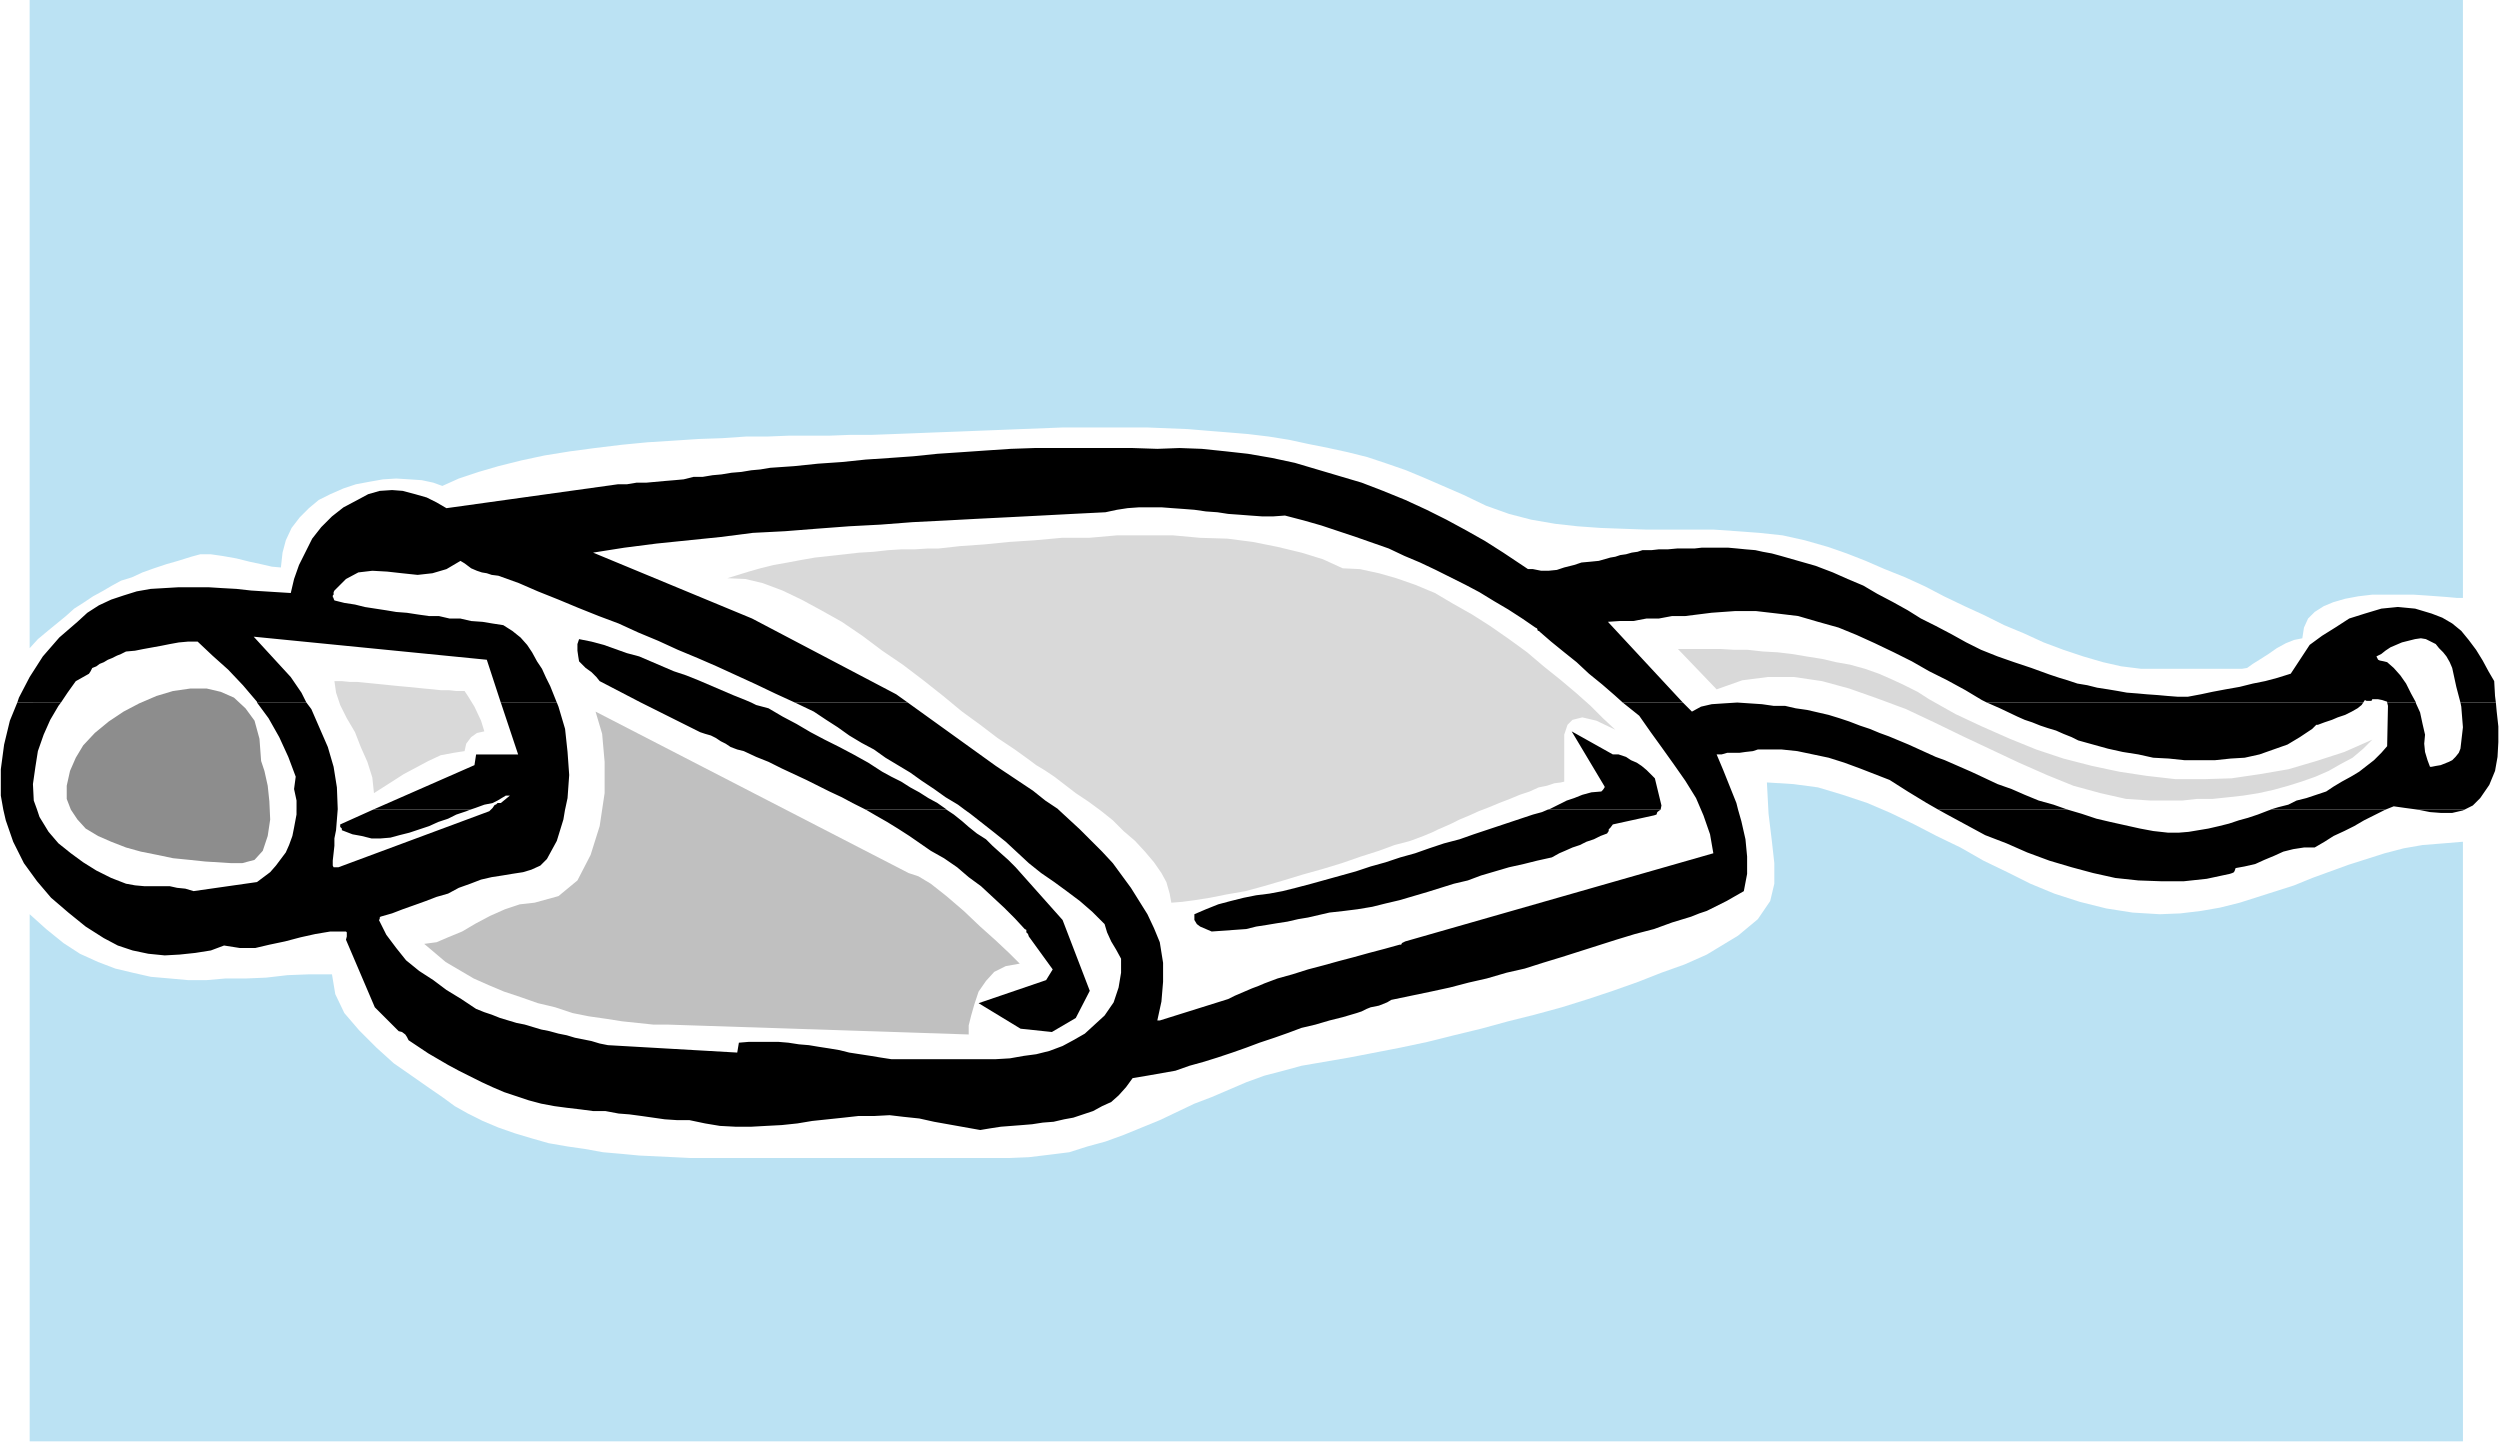
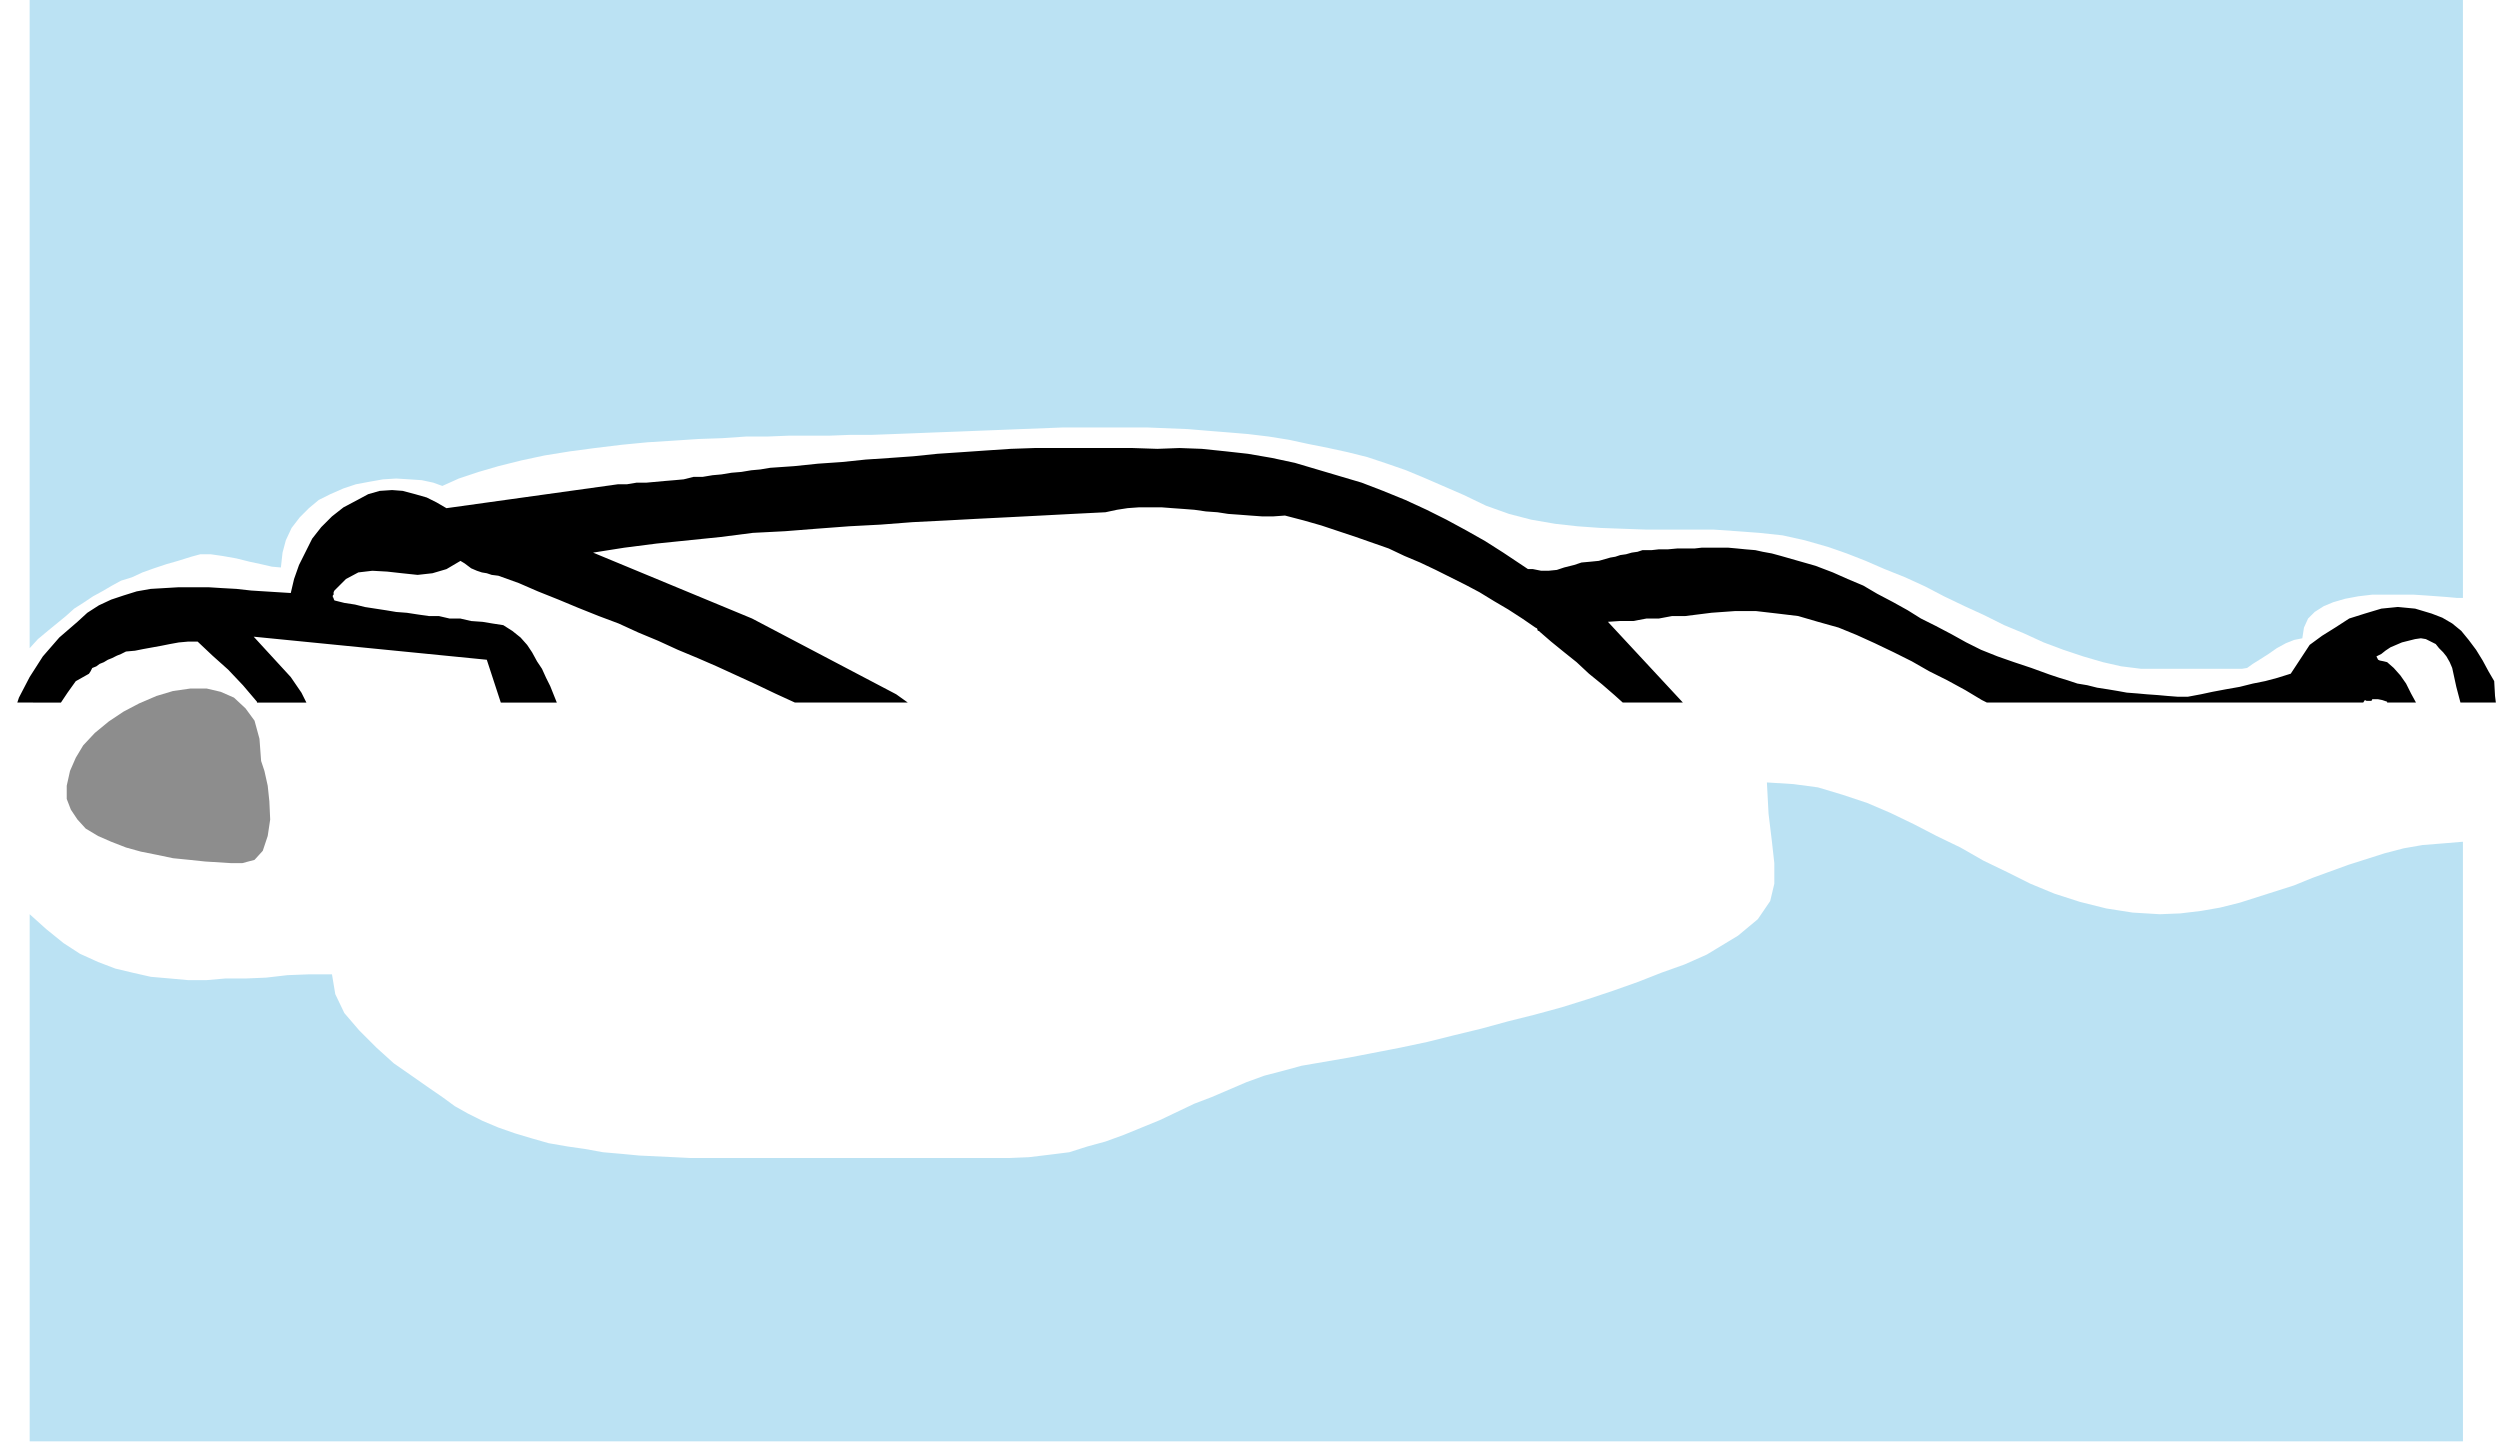
<svg xmlns="http://www.w3.org/2000/svg" fill-rule="evenodd" height="283.248" preserveAspectRatio="none" stroke-linecap="round" viewBox="0 0 3035 1753" width="490.455">
  <style>.pen1{stroke:none}.brush5{fill:#000}</style>
  <path class="pen1" d="M2990 72V0H36v787l10-11 12-10 11-9 11-9 10-9 11-7 12-8 11-6 12-7 11-6 13-4 13-6 14-5 15-5 14-4 16-5 11-3h13l14 2 17 3 16 4 14 3 13 3 11 1 2-18 4-15 7-15 10-13 11-11 12-10 14-7 16-7 15-5 16-3 17-3 16-1 16 1 15 1 14 3 11 4 20-9 24-8 24-7 28-7 28-6 31-5 30-4 33-4 31-3 32-2 30-2 29-1 29-2h26l25-1h49l26-1h26l27-1 26-1 25-1 27-1 25-1 26-1 25-1 26-1 26-1h101l25 1 25 1 24 2 25 2 24 2 25 3 25 4 23 5 25 5 23 5 24 6 24 8 23 8 24 10 23 10 23 10 27 13 28 10 27 7 29 5 27 3 28 2 27 1 28 1h82l29 2 27 2 28 3 27 6 28 8 23 8 23 9 23 10 25 10 24 11 23 12 25 12 24 11 24 12 24 10 24 11 24 9 24 8 24 7 22 5 24 3h123l6-1 7-5 8-5 11-7 10-7 11-6 10-4 10-2 2-13 5-11 8-8 11-7 12-5 14-4 16-3 17-2h50l15 1 14 1 13 1 11 1h7V72zm0 1444v-494l-24 2-25 2-23 4-23 6-22 7-22 7-22 8-22 8-22 9-22 7-22 7-22 7-24 6-23 4-25 3-25 1-33-2-32-5-32-8-31-10-29-12-28-14-29-14-28-16-29-14-27-14-29-14-28-12-30-10-30-9-30-4-32-2 2 38 4 33 3 27v25l-5 21-15 22-24 20-38 23-27 12-28 10-28 11-31 11-30 10-32 10-33 9-32 8-33 9-33 8-32 8-33 7-31 6-31 6-29 5-29 5-22 6-23 6-22 8-21 9-21 9-21 8-21 10-21 10-22 9-22 9-22 8-22 6-22 7-24 3-25 3-24 1H838l-20-1-21-1-21-1-21-2-23-2-22-4-21-3-23-4-21-6-20-6-20-7-19-8-18-9-16-9-15-11-16-11-20-14-23-16-21-19-21-21-18-21-11-23-4-24h-28l-26 1-26 3-24 1h-25l-23 2h-23l-22-2-23-2-22-5-21-5-21-8-22-10-20-13-21-17-20-18v640h2954v-234z" style="fill:#bbe2f3" />
-   <path class="pen1" style="fill:silver" d="M1103 1060 723 864l8 27 3 34v38l-6 40-11 35-16 31-23 19-29 8-18 2-18 6-18 8-17 9-17 10-17 7-14 6-15 2 13 11 13 11 17 10 17 10 18 8 19 8 21 7 20 7 21 5 21 7 20 4 21 3 19 3 19 2 19 2h17l366 12v-11l3-12 4-14 5-15 9-13 10-11 14-7 17-3-12-12-17-16-19-17-20-19-21-18-19-15-15-9-12-4z" />
  <path class="pen1" style="fill:#8d8d8d" d="m317 924-2-27-6-22-11-15-14-13-16-7-17-4h-20l-21 3-20 6-21 9-19 10-18 12-17 14-14 15-9 15-7 16-4 18v16l5 13 8 12 10 11 15 9 16 7 18 7 18 5 20 4 19 4 20 2 19 2 16 1 16 1h13l15-4 10-11 6-18 3-20-1-22-2-19-4-18-4-12z" />
-   <path class="pen1" d="m1630 690-24-11-26-8-29-7-30-6-31-4-33-1-33-3h-68l-34 3h-33l-33 3-31 2-30 3-29 2-27 3h-13l-16 1h-16l-16 1-18 2-17 1-18 2-18 2-18 2-17 3-16 3-17 3-16 4-14 4-13 4-13 4 22 1 21 5 24 9 23 11 24 13 25 14 25 17 24 18 25 17 25 19 24 19 23 19 22 16 21 16 21 14 18 13 8 6 10 6 12 8 13 10 13 10 15 10 15 11 15 12 13 13 14 12 12 13 11 13 9 13 6 11 4 14 2 11 13-1 15-2 19-3 20-4 23-4 22-6 24-7 23-7 25-7 23-7 23-8 22-7 19-7 19-5 16-6 12-5 6-3 7-3 9-4 10-5 12-5 11-5 13-5 12-5 13-5 12-5 12-4 11-5 10-2 9-3 8-1 4-1v-57l4-12 6-6 12-3 17 4 23 11-15-14-15-15-18-16-19-16-20-16-20-17-22-16-23-16-22-14-23-13-22-13-24-10-23-8-21-6-23-5-21-1zM564 839h-10l-9-1h-10l-9-1-11-1-10-1-10-1-11-1-10-1-10-1-10-1-10-1-10-1h-9l-10-1h-9l2 14 5 15 8 16 10 17 7 18 8 18 6 19 2 19 11-7 11-7 14-9 15-8 15-8 15-7 16-3 13-2 2-9 6-8 7-5 9-2-4-13-8-17-8-13-4-6zm1508-51h-35l47 49 31-11 31-4h32l34 5 33 9 34 12 35 13 34 16 35 17 34 16 34 16 34 15 32 13 33 9 31 7 30 2h38l18-2h19l19-2 18-2 19-3 18-4 18-5 16-5 17-6 16-7 14-8 15-8 13-11 11-11-34 15-34 11-34 10-35 6-34 5-33 1h-35l-35-4-33-5-33-7-35-9-33-11-32-13-34-15-32-15-32-18-14-9-16-8-15-7-16-7-17-6-18-5-17-3-17-4-19-3-18-3-17-2-18-1-18-2h-16l-17-1h-17z" style="fill:#d9d9d9" />
  <path class="pen1 brush5" d="m21 853 2-6 13-25 16-25 20-23 22-19 12-11 14-9 15-7 15-5 16-5 17-3 17-1 17-1h36l16 1 18 1 18 2 16 1 16 1 16 1 4-17 6-17 8-16 8-16 11-14 13-13 14-11 17-9 13-7 14-4 15-1 13 1 15 4 14 4 12 6 12 7 208-29h11l12-2h12l11-1 11-1 12-1 11-1 12-3h11l12-2 11-1 12-2 12-1 12-2 11-1 12-2 29-2 29-3 29-2 29-3 30-2 28-2 29-3 30-2 29-2 30-2 29-1h119l30 1 27-1 27 1 29 3 27 3 29 5 28 6 27 8 27 8 27 8 26 10 27 11 26 12 24 12 24 13 23 13 22 14 30 20h6l10 2h9l10-1 9-3 12-3 9-3 11-1 10-1 7-2 7-2 6-1 6-2 7-1 7-2 7-1 6-2h11l9-1h11l11-1h21l9-1h32l11 1 10 1 12 1 9 2 11 2 11 3 21 6 21 6 21 8 18 8 19 8 17 10 19 10 18 10 16 10 18 9 19 10 18 10 18 9 20 8 20 7 21 7 11 4 11 4 12 4 10 3 12 4 12 2 12 3 13 2 12 2 11 2 13 1 11 1 14 1 11 1 13 1h12l16-3 14-3 16-3 17-3 16-4 15-3 15-4 16-5 23-35 15-11 16-10 17-11 19-6 20-6 20-2 21 2 20 6 13 5 12 7 11 9 9 11 9 12 8 13 7 13 7 12 1 18 1 8h-43l-5-19-5-23-3-7-4-7-4-5-5-5-4-5-6-3-6-3-6-1-7 1-8 2-8 2-7 3-7 3-6 4-5 4-6 3 2 4 2 1 5 1 4 1 8 7 8 9 7 10 6 12 6 11h-35v-1l-6-2-5-1h-7l-1 2h-6l-2-1-2 3h-457l-6-3-20-12-22-12-22-11-21-12-22-11-23-11-22-10-22-9-25-7-24-7-25-3-26-3h-26l-28 2-16 2-16 2h-16l-16 3h-15l-16 3h-16l-15 1 91 98h-73l-10-9-15-13-16-13-15-14-15-12-16-13-15-13h-1l-1-3-2-1-16-11-17-11-17-10-18-11-17-9-18-9-18-9-19-9-19-8-19-9-20-7-20-7-21-7-21-7-21-6-23-6-14 1h-14l-14-1-13-1-14-1-13-2-14-1-14-2-13-1-14-1-13-1h-27l-14 1-13 2-14 3-40 2-38 2-39 2-40 2-37 2-40 2-39 3-38 2-40 3-38 3-39 2-39 5-39 4-39 4-39 5-38 6 193 80 175 92 14 10H965l-24-11-23-11-24-11-24-11-23-10-24-10-24-11-24-10-24-11-24-9-25-10-24-10-25-10-23-10-25-9-8-1-6-2-6-1-6-2-7-3-4-3-4-3-5-3-17 10-17 5-18 2-19-2-18-2-18-1-17 2-15 8-14 14-1 2v3l-1 1v2l1 1v1l1 2 12 3 13 2 12 3 13 2 13 2 12 2 13 1 13 2 14 2h12l13 3h13l13 3 14 1 12 2 13 2 11 7 10 8 8 9 6 9 6 11 6 9 5 11 5 10 8 20h-68l-17-52-283-28 45 49 13 19 6 12h-60v-1l-17-20-18-19-19-17-18-17h-12l-11 1-11 2-10 2-11 2-11 2-10 2-11 1-6 3-5 2-6 3-5 2-5 3-5 2-4 3-5 2-1 2-1 2-2 3-16 9-10 14-8 12H21z" />
-   <path class="pen1 brush5" d="m778 853-50-26-4-5-6-6-7-5-8-8-1-6-1-7v-8l2-6 15 3 15 4 14 5 14 5 15 4 14 6 14 6 14 6 15 5 15 6 14 6 14 6 14 6 15 6 7 3H778zM4 983l-3-17v-32l4-30 7-29 9-22h53l-3 4-10 17-8 18-7 20-3 19-3 21 1 20 4 11H4zm356 0v-11l-3-14 2-15-9-24-11-24-13-23-14-19h60l6 8 10 23 10 23 7 24 4 25 1 26v1h-50zm93 0 123-54 2-13h51l-21-63h68l2 5 8 27 3 28 2 28-2 28-3 14h-90l2-2 2-3 1-1h1l2-2h4l11-9h-5l-5 3-5 3-6 3-10 2-11 4-6 2H453zm598 0-2-1-14-7-13-7-15-7-14-7-14-7-15-7-15-7-16-8-15-6-15-7-8-2-8-3-6-4-6-3-6-4-6-3-7-2-6-2-72-36h134l6 3 15 4 17 10 17 9 17 10 17 9 18 9 17 9 18 10 17 11 11 6 12 6 11 7 11 6 11 7 11 6 10 7 1 1h-98zm120 0-8-6-15-9-14-10-15-10-14-10-15-9-15-9-14-10-15-8-15-9-14-10-14-9-15-10-23-11h137l107 77 15 10 15 10 15 10 15 12 15 10 1 1h-114zm708 0 3-1 10-5 10-5 9-3 10-4 11-3 12-1 1-1 1-1 2-3v-1l-40-67 50 28h7l9 3 6 4 7 3 6 4 6 5 5 5 5 5 8 33-1 5h-137zm186 0-6-14-13-21-14-20-15-21-13-18-14-20-15-12-5-4h73l11 11 11-6 13-3 15-1 16-1 15 1 15 1 14 2h14l13 3 14 2 13 3 13 3 13 4 12 4 13 5 12 4 12 5 11 4 12 5 12 5 11 5 11 5 11 5 11 4 16 7 16 7 15 7 17 8 17 6 16 7 17 7 18 5 17 6h-157l-14-8-23-14-22-14-18-7-18-7-19-7-19-6-19-4-19-4-19-2h-29l-6 2-9 1-7 1h-15l-7 2h-6l8 19 8 20 8 20 2 8h-45zm691 0 10-3 12-3 10-5 12-3 12-4 12-4 9-6 10-6 11-6 10-6 9-7 9-7 9-9 7-8 1-49-1-4h35v1l5 11 3 14 3 13-1 11 1 10 3 10 3 8h2l5-1 6-1 5-2 5-2 4-2 4-4 4-5 2-5 3-26-2-25-1-5h43l1 11 2 18v19l-1 18-3 17-7 17-11 16-9 9-10 5h-57l-15-2-14-2-10 4h-140zm-344-130 16 7 21 10 9 4 9 3 10 4 9 3 10 3 9 4 10 4 8 4 18 5 18 5 18 4 19 3 18 4 19 1 19 2h37l19-2 17-1 18-4 17-6 17-6 15-9 15-10 2-2 2-2 1-1h2l8-3 9-3 7-3 9-3 8-4 7-4 5-4 2-3h-457zM4 983l3 13 9 26 13 26 16 22 17 20 21 18 21 17 22 14 17 9 18 6 19 4 20 2 18-1 19-2 19-3 16-6 19 3h19l17-4 19-4 19-5 18-4 18-3h19l1 1v5l-1 4 35 82 29 29 4 1 4 3 2 3 2 4 12 8 12 8 12 7 12 7 13 7 14 7 14 7 13 6 14 6 15 5 15 5 15 4 16 3 15 2 17 2 15 2h15l16 3 13 1 15 2 14 2 14 2 15 1h15l19 4 18 3 19 1h19l18-1 19-1 19-2 18-3 19-2 19-2 18-2h19l19-1 17 2 19 2 18 4 56 10 12-2 13-2 13-1 13-1 12-1 13-2 13-1 13-3 11-2 12-4 12-4 11-6 11-5 9-8 9-10 8-11 18-3 17-3 17-3 17-6 18-5 16-5 18-6 17-6 16-6 18-6 17-6 16-6 17-4 17-5 16-4 17-5 6-2 6-3 5-2 5-1 5-1 5-2 5-2 5-3 24-5 24-5 23-5 23-6 22-5 24-7 22-5 22-7 23-7 22-7 22-7 22-7 23-7 23-6 22-8 23-7 10-4 9-3 8-4 8-4 8-4 7-4 7-4 7-4 4-21v-21l-2-21-5-22-4-14h-45l3 7 8 23 4 23-374 107-2 1-2 1-1 2h-2l-18 5-19 5-18 5-19 5-18 5-19 5-19 6-18 5-8 3-8 3-7 3-8 3-7 3-7 3-7 3-8 4-83 26h-3l5-23 2-24v-23l-4-25-7-17-8-17-10-16-10-16-11-15-11-15-13-14-13-13-14-14-13-12-13-12h-114l7 5 14 11 14 11 15 12 14 13 14 13 15 12 16 11 15 11 16 12 15 13 15 15 3 10 5 11 6 10 6 11v17l-3 18-6 18-11 16-12 11-12 11-14 8-13 7-16 6-16 4-15 2-17 3-17 1h-127l-13-2-12-2-13-2-13-2-12-3-12-2-13-2-12-2-12-1-13-2-12-1h-36l-12 1-2 12-157-9-10-2-10-3-10-2-10-2-10-3-10-2-11-3-10-2-10-3-10-3-10-2-10-3-10-3-10-4-9-3-10-4-18-12-18-11-16-12-17-11-16-13-12-15-12-16-9-18 1-1v-2l1-1 14-4 13-5 14-5 14-5 13-5 14-4 13-7 14-5 13-5 13-3 13-2 12-2 13-2 10-3 11-5 8-8 12-22 8-26 2-12h-90l-2 2-183 68h-6l-1-2v-6l1-9 1-9v-9l2-10 2-25h-50v6l-3 16-2 10-4 11-4 9-6 8-6 8-7 8-8 6-8 6-77 11-10-3-10-1-9-2h-31l-11-1-11-2-18-7-18-9-16-10-15-11-15-12-12-14-11-18-3-9H4z" />
-   <path class="pen1 brush5" d="m453 983-40 18v3l2 2v2l13 5 11 2 12 3h11l12-1 11-3 12-3 12-4 12-4 11-5 12-4 10-5 12-4 5-2H453zm598 0 12 7 14 8 13 8 14 9 13 9 13 9 16 9 16 11 14 12 15 11 14 13 14 13 13 13 12 13 2 1v3l2 2 1 3 29 40-8 13-82 28 51 31 38 4 29-17 17-33-33-86-57-64-9-9-9-8-10-9-8-8-11-7-10-8-8-7-10-8-9-6h-98zm828 0-7 3-11 3-18 6-18 6-18 6-18 6-17 6-19 5-18 6-17 6-18 5-18 6-18 5-18 6-18 5-18 5-18 5-19 5-16 4-16 3-16 2-15 3-16 4-15 4-15 6-14 6v7l3 5 4 3 7 3 7 3 42-3 12-3 13-2 12-2 13-2 13-3 12-2 13-3 13-3 18-2 16-2 18-3 16-4 17-4 17-5 17-5 16-5 16-5 17-4 16-6 17-5 17-5 18-4 16-4 18-4 9-5 7-3 9-4 9-3 8-4 9-3 8-4 8-3 2-3v-2l2-2 3-4 50-11 3-1 1-3 4-3h-137zm474 0 9 5 24 13 24 13 26 10 25 11 27 10 27 8 26 7 27 6 28 3 28 1h27l28-3 28-6 3-1 2-1 1-2 1-3 11-2 13-3 11-5 12-5 11-5 12-3 13-2h13l12-7 11-7 13-6 12-6 12-7 12-6 12-6 2-1h-139l-3 1-13 5-12 4-11 3-12 4-12 3-13 3-12 2-12 2-12 1h-13l-18-2-16-3-18-4-18-4-17-4-18-6-17-5h-157zm582 0 15 3 13 1h14l13-3 2-1h-57z" />
</svg>